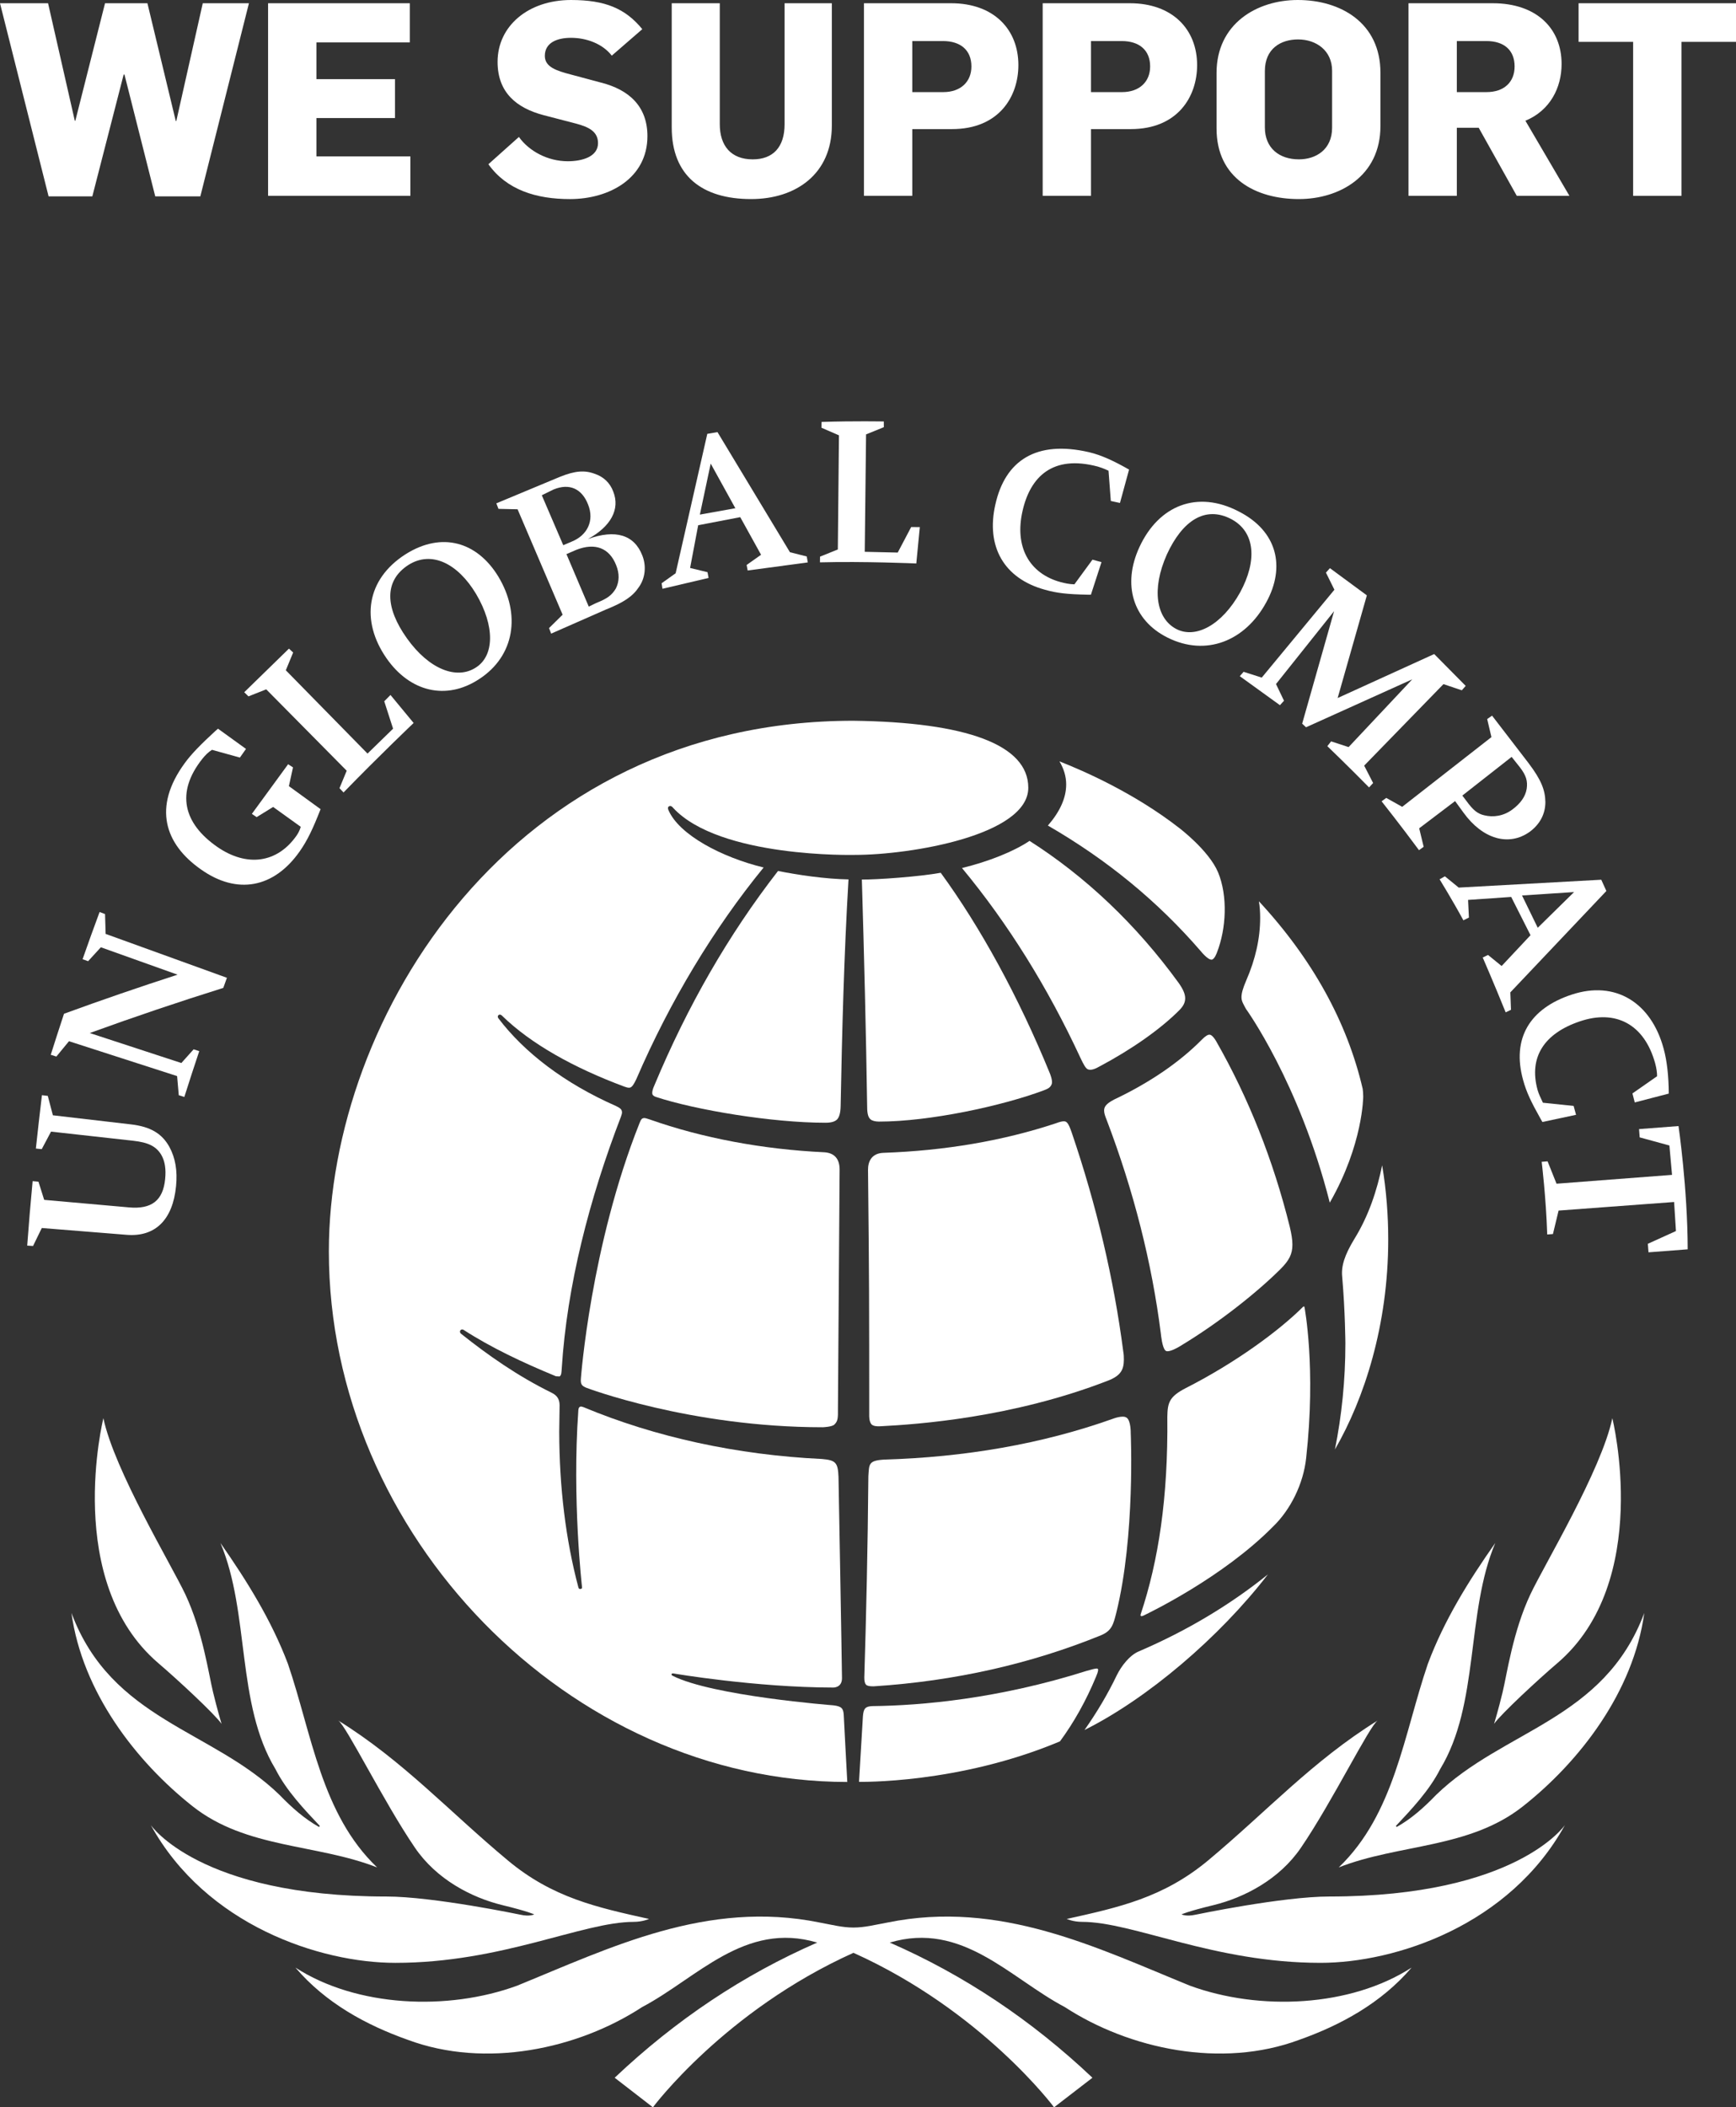
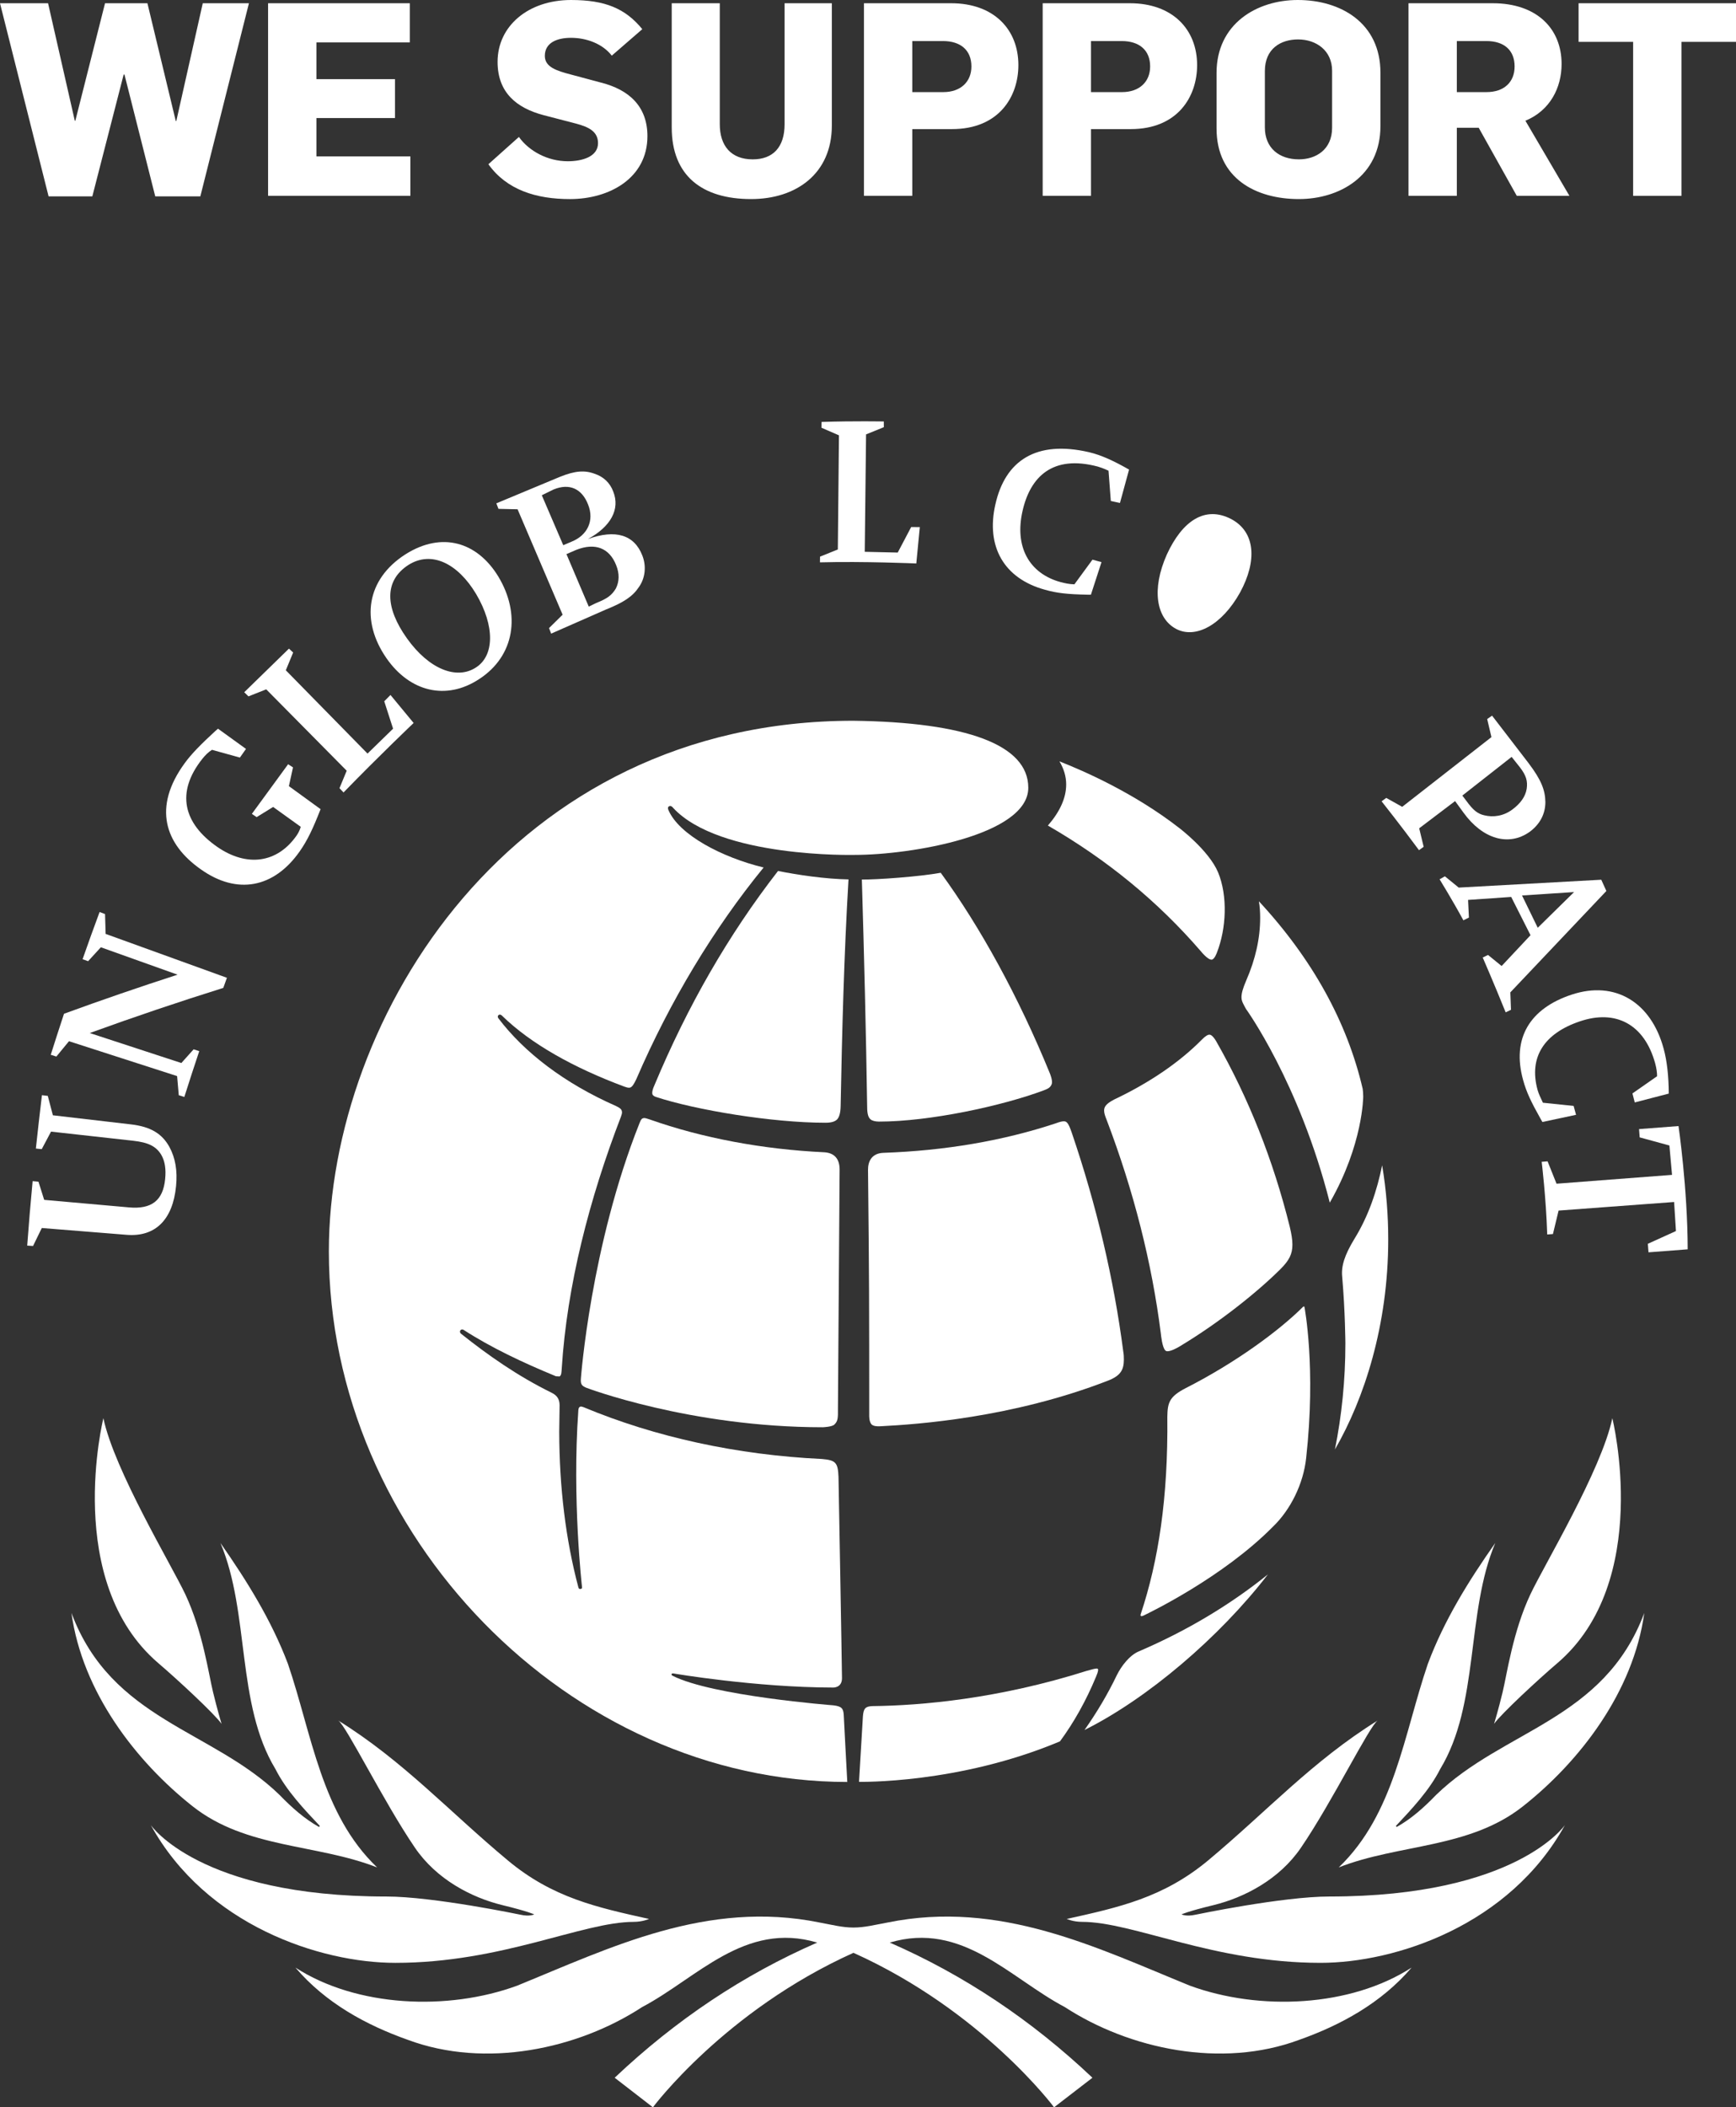
<svg xmlns="http://www.w3.org/2000/svg" id="Calque_1" width="214.278" height="260" viewBox="0 0 214.278 260">
  <rect x="0" y="0" width="214.278" height="260" fill="#333333" stroke="none" />
-   <path d="M152.886,63.098c-5.087-2.648-9.86-.76-12.246,4.405-2.124,4.589-.839,9.021,3.487,11.171,4.746,2.36,9.571.42,12.167-4.353,2.412-4.379,1.364-8.811-3.409-11.223ZM153.07,73.089c-2.229,4.012-5.481,5.769-7.893,4.51-2.465-1.311-3.068-4.877-1.154-9.178,1.915-4.17,4.72-6.057,7.946-4.379,3.016,1.599,3.199,5.192,1.101,9.047Z" fill="#fff" />
+   <path d="M152.886,63.098ZM153.07,73.089c-2.229,4.012-5.481,5.769-7.893,4.51-2.465-1.311-3.068-4.877-1.154-9.178,1.915-4.17,4.72-6.057,7.946-4.379,3.016,1.599,3.199,5.192,1.101,9.047Z" fill="#fff" />
  <path d="M206.637,148.303l-14.257,1.057-.698,2.898-.705.052c-.152-4.623-.684-8.965-.684-8.965l.729-.058,1.104,2.759,14.257-1.091-.325-3.624-3.668-1.002-.079-1.023,4.872-.372s1.12,7.691,1.133,15.207l-4.838.37-.081-1.052,3.469-1.573-.228-3.582Z" fill="#fff" />
  <path d="M190.442,136.054l3.794.396.299,1.096-4.154.884-.202-.351c-1.193-2.124-1.77-3.328-2.176-4.814-1.442-5.182.86-8.855,5.987-10.547,5.391-1.786,9.82.973,11.354,6.66.425,1.539.622,3.435.635,5.549l-4.198,1.091-.286-1.112,3.042-2.121c0-.451-.076-1.007-.239-1.6-1.332-4.822-4.87-6.676-9.306-5.166-4.34,1.466-6.322,4.371-5.21,8.449.165.582.367.923.629,1.513l.032.073Z" fill="#fff" />
  <path d="M198.277,109.931l-.629-1.39-17.596.97-1.704-1.39-.656.367s1.6,2.596,2.937,5.061l.682-.341-.105-2.176,5.323-.367,2.386,4.72-3.566,3.802-1.678-1.364-.656.315s1.416,3.252,2.832,6.766l.656-.315-.079-2.15,11.853-12.508ZM187.867,110.482l6.424-.419-4.484,4.405-1.94-3.986Z" fill="#fff" />
  <path d="M188.706,94.198l-4.537-5.9-.603.419.525,2.229-11.014,8.601-1.967-1.101-.577.419s2.413,3.042,4.615,6.031l.577-.419-.551-2.281,4.431-3.357,1.049,1.442c2.36,3.252,5.585,4.196,8.181,2.334,1.259-.944,1.914-2.203,1.914-3.671-.026-1.442-.498-2.701-2.045-4.746ZM188.444,97.318c-.158.97-.761,1.809-1.783,2.57-1.101.813-2.36.97-3.435.708-.839-.183-1.39-.629-2.229-1.783l-.498-.656,6.084-4.772,1.022,1.285c.787,1.023.97,1.704.839,2.648Z" fill="#fff" />
-   <path d="M165.108,86.124l11.918-5.428,3.886,3.928-.477.545-2.266-.76-9.786,10.054,1.104,2.145-.501.545c-2.583-2.63-5.15-5.092-5.15-5.092l.467-.59,2.158.705,7.859-8.362-13.111,5.916-.48-.443,3.941-13.88-7.169,8.989.986,2.061-.501.548-4.956-3.579.469-.538,2.242.713,8.968-10.84-1.046-2.114.493-.548,4.558,3.357-3.606,12.668Z" fill="#fff" />
  <path d="M132.614,72.097l2.232-3.045,1.114.304-1.306,4.02-.42-.003c-2.441-.05-3.766-.186-5.258-.611-5.074-1.39-7.295-5.347-6.115-10.523,1.209-5.412,5.032-7.958,11.564-6.446,1.542.362,3.118,1.109,4.938,2.145l-1.125,4.12-1.128-.249-.283-3.729s-.59-.301-1.337-.517c-5.562-1.471-8.318,1.253-9.275,5.475-1.004,4.392.779,7.709,4.707,8.787.587.144.97.239,1.691.27" fill="#fff" />
  <path d="M103.415,67.794l.139-14.082-2.163-.939.016-.713c4.004-.131,7.683-.058,7.683-.058l.005.703-2.195.892-.163,14.485,4.072.094,1.66-3.152,1.065.011-.433,4.487s-6.548-.286-11.892-.139l.011-.705,2.195-.884Z" fill="#fff" />
-   <path d="M99.576,68.657l-2.072-.524-8.942-14.816-1.259.21-3.907,17.202-1.73,1.232.105.682,5.69-1.337-.131-.708-2.15-.524.997-5.271,5.192-.997,2.57,4.641-1.783,1.259.131.682,7.421-.997-.131-.734ZM86.386,63.491l1.337-6.293,3.042,5.507-4.379.787Z" fill="#fff" />
  <path d="M79.279,68.526c-.996-2.543-3.304-3.252-6.713-2.019,2.806-1.521,4.012-3.671,3.121-5.874-.393-1.049-1.18-1.809-2.282-2.176-1.259-.472-2.438-.367-4.274.367l-7.867,3.278.262.682,2.36.052,5.559,13.006-1.678,1.652.262.682,6.739-2.963c2.229-.891,3.33-1.626,4.091-2.78.787-1.101.944-2.596.419-3.907ZM66.876,61.105l1.442-.708c1.967-.813,3.514-.105,4.274,1.862.786,1.967-.078,3.776-2.019,4.563l-1.049.446-2.648-6.162ZM76.028,72.59c-.498.839-1.049,1.259-2.438,1.809l-.918.446-2.753-6.477,1.206-.524c2.333-.918,4.091-.236,4.929,1.888.42,1.049.394,1.993-.026,2.858Z" fill="#fff" />
  <path d="M61.5,71.122c-2.596-4.248-6.949-5.585-11.459-2.727-4.825,3.094-5.559,8.181-2.334,12.823,2.884,4.143,7.368,5.245,11.433,2.57,4.405-2.858,5.166-8.024,2.36-12.665ZM58.721,82.371c-2.36,1.521-5.769.21-8.496-3.619-2.675-3.75-2.858-7.08.183-9.047,2.858-1.809,6.11-.184,8.365,3.592,2.334,3.96,2.255,7.631-.052,9.073Z" fill="#fff" />
  <path d="M42.794,95.092l-9.933-10.041-2.192.868-.522-.511,5.52-5.381.517.48-.905,2.192,10.085,10.277,3.155-3.071-1.091-3.38.771-.779,2.856,3.456s-4.327,4.117-8.651,8.572l-.501-.527.892-2.155Z" fill="#fff" />
  <path d="M35.658,96.993l3.912,2.842c-.931,2.381-1.615,3.842-2.583,5.216-3.178,4.523-7.72,5.376-12.17,2.229-4.513-3.152-5.958-7.707-2.045-13.082.86-1.206,2.129-2.457,3.802-4.002l.336-.288,3.454,2.494-.753,1.067-3.448-.955c-.462.291-.826.663-1.172,1.091-3.359,4.204-2.313,7.998,1.804,10.869,3.674,2.551,7.447,2.022,9.823-1.398.435-.648.496-1.07.496-1.07l-3.401-2.444-2.032,1.256-.593-.401,4.476-6.126.601.391-.506,2.31Z" fill="#fff" />
  <path d="M11.075,127.456c3.773,1.235,7.542,2.47,11.31,3.7.506-.564,1.01-1.127,1.516-1.691.228.076.459.155.692.228-.629,1.88-1.243,3.763-1.841,5.651-.228-.071-.459-.144-.687-.218-.071-.781-.136-1.571-.204-2.357-4.447-1.434-8.897-2.866-13.347-4.303-.524.629-1.041,1.259-1.558,1.893-.231-.076-.464-.149-.692-.22.535-1.691,1.083-3.38,1.636-5.061,4.673-1.707,9.346-3.312,14.019-4.822-3.155-1.125-6.312-2.255-9.472-3.38-.527.566-1.049,1.141-1.571,1.715-.228-.079-.456-.157-.684-.241.684-1.948,1.379-3.891,2.1-5.824.223.079.448.168.674.252.024.818.047,1.631.073,2.447,4.99,1.807,9.986,3.613,14.97,5.415-.149.414-.299.831-.448,1.248-5.502,1.723-10.995,3.577-16.486,5.57" fill="#fff" />
  <path d="M5.453,148.04c3.49.309,6.978.622,10.463.928,2.79.252,4.209-.847,4.468-3.49.129-1.243-.034-2.226-.472-2.984-.64-1.067-1.602-1.542-3.511-1.752-3.364-.372-6.734-.747-10.101-1.122-.386.719-.768,1.44-1.149,2.163-.239-.026-.48-.047-.724-.076.236-2.2.485-4.387.75-6.582.241.029.482.06.721.086.21.8.414,1.6.629,2.394,3.21.372,6.419.747,9.634,1.122,2.42.281,3.831,1.13,4.744,2.774.737,1.363,1.015,2.926.826,4.841-.399,4.146-2.562,6.288-6.078,6.013-3.498-.283-6.996-.558-10.494-.842-.364.739-.719,1.479-1.08,2.218-.244-.016-.48-.034-.721-.047.197-2.656.417-5.305.669-7.951.244.018.482.042.721.066.236.747.472,1.497.705,2.239" fill="#fff" />
  <path d="M192.204,205.221c11.824-10.077,6.81-30.24,6.81-30.24-1.356,6.419-8.425,18.136-10.114,21.728-2.161,4.576-2.903,9.899-3.425,12.055-.522,2.171-1.057,3.925-1.057,3.925.852-1.224,5.525-5.546,7.785-7.468" fill="#fff" />
  <path d="M146.876,244.995c-11.486-4.681-23.456-10.617-37.312-7.796-1.571.286-2.845.622-4.219.622-1.379,0-2.627-.336-4.19-.622-13.882-2.821-25.842,3.115-37.328,7.796-8.583,3.142-19.811,2.641-27.358-2.232,3.721,4.366,8.727,7.093,13.882,8.916,9.592,3.569,20.973,1.135,28.905-4.043,6.794-3.582,12.663-10.62,21.615-7.961-9.128,3.983-17.448,9.534-25.001,16.677l4.72,3.648s8.863-11.905,24.754-19.061c15.904,7.156,24.762,19.061,24.762,19.061l4.736-3.648c-7.552-7.143-15.896-12.694-25.016-16.677,8.958-2.659,14.818,4.379,21.61,7.961,7.953,5.179,19.329,7.612,28.916,4.043,5.155-1.823,10.148-4.55,13.882-8.916-7.55,4.872-18.773,5.373-27.358,2.232" fill="#fff" />
  <path d="M165.24,230.403c7.452-2.926,16.124-2.3,22.756-7.552,6.983-5.515,13.615-14.087,14.96-23.839-4.967,13.261-17.375,14.367-25.703,22.452-1.531,1.594-3.123,2.984-4.854,3.946l-.102-.123c1.914-2.04,4.133-4.379,5.467-7.017,4.875-8.021,3.152-19.258,6.8-27.895-3.32,4.715-6.325,9.571-8.32,14.908-2.971,8.706-4.125,18.534-11.003,25.121" fill="#fff" />
  <path d="M19.566,205.221c2.258,1.922,6.925,6.244,7.78,7.468,0,0-.527-1.754-1.052-3.925-.53-2.155-1.267-7.479-3.419-12.055-1.694-3.592-8.761-15.309-10.114-21.728,0,0-5.014,20.163,6.805,30.24" fill="#fff" />
  <path d="M162.99,242.177c9.236,0,23.341-4.613,30.177-17.008,0,0-5.971,8.824-29.081,8.824-5.777,0-16.494,2.239-16.494,2.239-1.19.267-1.752-.034-1.752-.034,0,0,.69-.357,3.973-1.149,3.771-.928,8.111-3.162,10.78-7.098,3.855-5.648,8.454-15.039,9.464-15.678-8.069,5.011-13.644,11.181-20.933,17.265-5.546,4.607-10.987,5.787-17.454,7.224,0,0,.8.359,1.891.359,6.33,0,16.261,5.056,29.43,5.056" fill="#fff" />
  <path d="M78.225,237.121c1.088,0,1.888-.359,1.888-.359-6.464-1.437-11.902-2.617-17.43-7.224-7.308-6.084-12.883-12.254-20.939-17.265.994.64,5.606,10.03,9.459,15.678,2.672,3.936,7.004,6.17,10.785,7.098,3.267.792,3.949,1.149,3.949,1.149,0,0-.548.301-1.72.034,0,0-10.728-2.239-16.528-2.239-23.102,0-29.081-8.824-29.081-8.824,6.831,12.395,20.931,17.008,30.187,17.008,13.166,0,23.099-5.056,29.43-5.056" fill="#fff" />
  <path d="M8.822,199.012c4.956,13.261,17.359,14.367,25.69,22.452,1.537,1.594,3.136,2.984,4.864,3.946l.105-.123c-1.93-2.04-4.151-4.379-5.481-7.017-4.87-8.021-3.144-19.258-6.789-27.895,3.296,4.715,6.309,9.571,8.328,14.908,2.968,8.706,4.117,18.534,11.011,25.121-7.458-2.926-16.153-2.3-22.785-7.552-6.975-5.515-13.604-14.087-14.944-23.839" fill="#fff" />
  <path d="M108.67,175.972c4.558-.231,16.271-1.044,28.082-5.625,1.602-.616,1.961-1.371,1.969-2.586,0-.312-.008-.645-.071-.986-1.169-9.005-3.32-18.102-6.372-27.059-.406-1.175-.616-1.371-.97-1.371-.21,0-.517.073-.973.244-6.503,2.158-13.678,3.383-21.29,3.648-1.453.05-1.914,1.062-1.904,2.106.042,4.678.144,12.049.144,21.961,0,2.512.003,5.877.003,8.318,0,0-.034.771.288,1.12.194.189.572.262,1.093.231" fill="#fff" />
  <path d="M80.769,133.917c-.401.865-.22,1.138-.22,1.138.102.186.388.278.388.278,4.912,1.618,14.344,3.191,20.947,3.191.732,0,1.151-.142,1.416-.383.27-.257.448-.789.462-1.689.173-9.133.417-18.634.97-27.951-2.835-.047-6.286-.551-8.698-1.041-6.105,7.856-11.176,16.667-15.264,26.456" fill="#fff" />
  <path d="M103.635,144.296c0-1.358-.682-2.045-1.867-2.127-7.636-.359-15.094-1.762-21.56-4.046-.325-.113-.564-.181-.703-.181-.226.021-.372.094-.566.627-6.036,15.146-7.237,31.496-7.237,31.496-.066.766.131.915.658,1.154,0,0,12.797,4.875,29.188,4.875,0,0,1.133-.034,1.44-.33.417-.414.464-.729.441-2.04.05-8.076.207-29.427.207-29.427" fill="#fff" />
  <path d="M137.85,206.687c-1.143,2.386-2.504,4.652-3.988,6.76,7.778-3.878,16.654-11.433,22.64-19.198-4.644,3.739-9.978,6.946-15.938,9.5-1.154.48-2.176,1.846-2.714,2.937" fill="#fff" />
  <path d="M166.063,165.764c0,4.497-.448,8.897-1.29,13.069,3.629-6.275,6.579-15.351,6.579-25.903,0-2.955-.226-6.013-.75-9.157-.635,3.11-1.668,6.246-3.443,9.11-1.177,1.948-1.621,3.293-1.492,4.62.378,4.382.396,8.26.396,8.26" fill="#fff" />
  <path d="M150.217,117.507c1.138-2.919,1.351-6.933.131-9.883-1.154-2.727-4.82-5.486-4.82-5.486-5.557-4.321-11.819-7.049-14.758-8.2.545.912.831,1.867.831,2.85,0,1.673-.781,3.367-2.258,5.069,7.329,4.238,13.526,9.319,18.888,15.518,0,0,.855,1.07,1.335,1.028.362-.042.65-.897.65-.897" fill="#fff" />
  <path d="M69.339,168.816c.64-10.146,3.393-20.884,7.311-31.05.086-.223.126-.406.126-.535-.018-.315-.16-.49-.726-.763-6.404-2.816-11.344-6.634-14.517-10.809,0,0-.199-.233,0-.417.189-.157.404.047.404.047,3.603,3.532,8.958,6.48,15.096,8.766.26.1.456.149.611.149.262,0,.475-.165.907-1.078,4.138-9.595,9.574-18.6,15.705-26.094-5.163-1.253-10.437-4.028-11.748-7.083,0,0-.165-.338.066-.467.294-.144.506.186.506.186,5.745,6.223,22.42,5.811,22.42,5.811,6.965,0,21.424-2.441,21.424-8.289,0-5.313-7.668-8.084-21.599-8.263-42.158,0-64.733,36.496-64.733,65.475,0,34.976,29.705,65.457,63.991,65.457-.039-.564-.435-8.213-.435-8.213-.042-.847-.241-1.12-1.29-1.243,0,0-14.963-1.146-19.877-3.666-.189-.131-.081-.325.176-.26,0,0,10.098,1.723,19.683,1.733,0,0,1.088.052,1.088-1.154,0-1.08-.43-24.825-.43-24.825-.071-1.786-.344-2.074-2.061-2.221-10.421-.49-20.577-2.701-29.393-6.385-.236-.081-.351-.113-.464-.052-.197.092-.197.472-.197.472-.781,10.974.451,21.718.451,21.718.045.184-.026.278-.197.286-.197.037-.244-.189-.244-.189-1.573-5.905-2.352-12.364-2.368-19.203,0-.498.047-3.275.047-3.275-.005-.734-.296-1.201-.973-1.539-4.204-2.061-7.896-4.657-11.207-7.298,0,0-.239-.212-.034-.441.165-.147.359-.026.359-.026,3.417,2.205,7.327,4.049,11.394,5.722l.462.026c.233-.157.228-.49.268-1.012" fill="#fff" />
  <path d="M164.138,148.381c4.127-7.201,4.127-13.103,4.127-13.103,0-.372-.037-.7-.066-.939-1.912-8.221-6.194-16.001-12.81-23.139.115.687.155,1.358.155,2.051,0,2.515-.572,5.087-1.723,7.73-.417.968-.582,1.581-.582,2.056,0,.509.233.837.548,1.437,0,0,6.574,9.057,10.35,23.907" fill="#fff" />
  <path d="M161.018,161.291c-.034-.22-.223-.013-.223-.013-2.892,2.874-8.216,6.826-14.454,9.996-2.017,1.044-2.226,1.791-2.255,3.53.105,10.041-1.104,17.795-3.28,24.337,0,0-.184.462.406.16.574-.288,9.7-4.649,15.925-10.953,2.121-2.043,3.737-5.216,4.085-8.457,1.235-11.134-.204-18.6-.204-18.6" fill="#fff" />
  <path d="M135.545,206.042c.008-.212-.199-.176-.199-.176-.189.008-.49.076-1.232.291-10.888,3.443-20.367,4.277-26.448,4.343-.85.039-1.083.281-1.156,1.29l-.48,8.053s12.251.286,24.804-4.993c1.718-2.329,3.22-5.008,4.445-7.958.134-.317.241-.593.268-.85" fill="#fff" />
  <path d="M128.822,134.533c.503-.194.823-.328.991-.773.157-.435-.231-1.34-.231-1.34-3.852-9.424-8.559-18.01-13.465-24.736-2.656.48-7.864.855-9.736.834.286,9.524.517,18.977.656,28.095,0,.81.147,1.272.406,1.484.181.176.593.286,1.046.286,6.254,0,15.185-1.93,20.333-3.849" fill="#fff" />
-   <path d="M135.697,131.591c3.92-2.079,7.542-4.602,9.891-6.975.498-.506.7-.952.7-1.445,0-.506-.233-1.078-.766-1.846-5.318-7.332-11.601-13.219-18.445-17.577-1.951,1.311-5.045,2.546-8.336,3.351,5.659,6.818,10.557,14.674,14.614,23.409.409.873.679,1.371.981,1.445.375.136.941-.121,1.361-.362" fill="#fff" />
-   <path d="M139.568,176.82s.032-1.555-.517-1.914c-.493-.338-1.733.16-1.733.16-8.716,3.099-18.233,4.728-28.242,5.022-1.896.126-1.791.566-1.893,2.058-.073,8.811-.265,17.126-.496,24.662,0,0-.06.771.21,1.057.239.236.986.191.986.191,9.949-.642,19.384-2.774,28.05-6.309,1.282-.551,1.492-1.311,1.851-2.756,2.355-9.477,1.783-22.171,1.783-22.171" fill="#fff" />
  <path d="M143.86,166.64c-.417-.354-.569-2.053-.569-2.053-1.112-8.824-3.377-17.703-6.697-26.419-.189-.462-.312-.829-.312-1.143,0-.451.226-.839,1.225-1.358,4.45-2.114,8.095-4.62,10.851-7.408.438-.448.766-.624.933-.595h.026c.168,0,.456.226.789.789,4.007,7.009,7.059,14.711,9.089,22.895.215.897.33,1.602.33,2.205,0,1.18-.399,1.954-1.471,3.026-2.706,2.698-7.429,6.537-12.5,9.574-.105.055-1.335.802-1.694.488" fill="#fff" />
  <path d="M0,.4h5.933l3.299,14.496h.067L12.964.4h5.232l3.499,14.53h.067L25.028.4h5.699l-5.999,23.828h-5.566l-3.799-15.03h-.1l-3.866,15.03h-5.399L0,.4Z" fill="#fff" />
  <path d="M33.091.4h17.496v4.832h-11.531v4.532h9.698v4.799h-9.698v4.732h11.597v4.865h-17.563V.4Z" fill="#fff" />
  <path d="M60.284,20.262l3.766-3.366c1.233,1.733,3.532,2.999,6.032,2.999,1.799,0,3.732-.567,3.732-2.233,0-1.466-1.2-2-2.666-2.4l-4.099-1.066c-3.232-.866-5.632-2.733-5.632-6.565,0-4.432,3.799-7.631,9.065-7.631,4.199,0,6.698,1.033,8.798,3.599l-3.766,3.266c-1.166-1.5-3.166-2.199-5.032-2.199-1.733,0-3.232.6-3.232,2.233,0,1.367,1.433,1.833,3.232,2.3l3.732 1c3.399.867,5.699,2.899,5.699,6.599,0,5.166-4.666,7.765-9.565,7.765-4.166,0-7.799-1.133-10.065-4.299Z" fill="#fff" />
  <path d="M82.912,15.73V.4h5.932v14.93c0,2.666,1.399,4.332,4.066,4.332,2.5,0,3.933-1.5,3.933-4.332V.4h5.832v15.097c0,5.932-4.399,9.065-9.964,9.065-6.032,0-9.798-2.866-9.798-8.831Z" fill="#fff" />
  <path d="M106.639.4h10.764c5.266,0,8.298,3.232,8.298,7.631,0,3.899-2.4,7.898-8.198,7.898h-4.899v8.232h-5.965V.4ZM116.437,11.364c2.133,0,3.466-1.266,3.466-3.166,0-2.033-1.367-3.132-3.5-3.132h-3.799v6.298h3.833Z" fill="#fff" />
  <path d="M128.7.4h10.764c5.266,0,8.298,3.232,8.298,7.631,0,3.899-2.4,7.898-8.198,7.898h-4.899v8.232h-5.965V.4ZM138.498,11.364c2.133,0,3.466-1.266,3.466-3.166,0-2.033-1.367-3.132-3.5-3.132h-3.799v6.298h3.833Z" fill="#fff" />
  <path d="M150.161,15.863v-6.865c0-6.032,4.932-8.998,10.031-8.998,5.299,0,10.198,2.833,10.198,8.965v6.599c0,6.199-5.099,8.998-10.064,8.998-5.332,0-10.164-2.566-10.164-8.698ZM164.424,15.763v-7.032c0-2.499-1.966-3.866-4.199-3.866-2.133,0-4.099,1.133-4.099,3.899v6.965c0,2.533,1.766,3.932,4.199,3.932,2.1,0,4.099-1.2,4.099-3.899Z" fill="#fff" />
  <path d="M173.854.4h10.398c5.399,0,8.498,3.099,8.498,7.498,0,2.899-1.399,5.732-4.466,6.998l5.433,9.265h-6.499l-4.699-8.398h-2.699v8.398h-5.966V.4ZM183.485,11.364c2.167,0,3.466-1.233,3.466-3.166,0-2.033-1.333-3.132-3.466-3.132h-3.665v6.298h3.665Z" fill="#fff" />
  <path d="M201.581,5.166h-6.732V.4h19.429v4.766h-6.732v18.996h-5.965V5.166Z" fill="#fff" />
</svg>